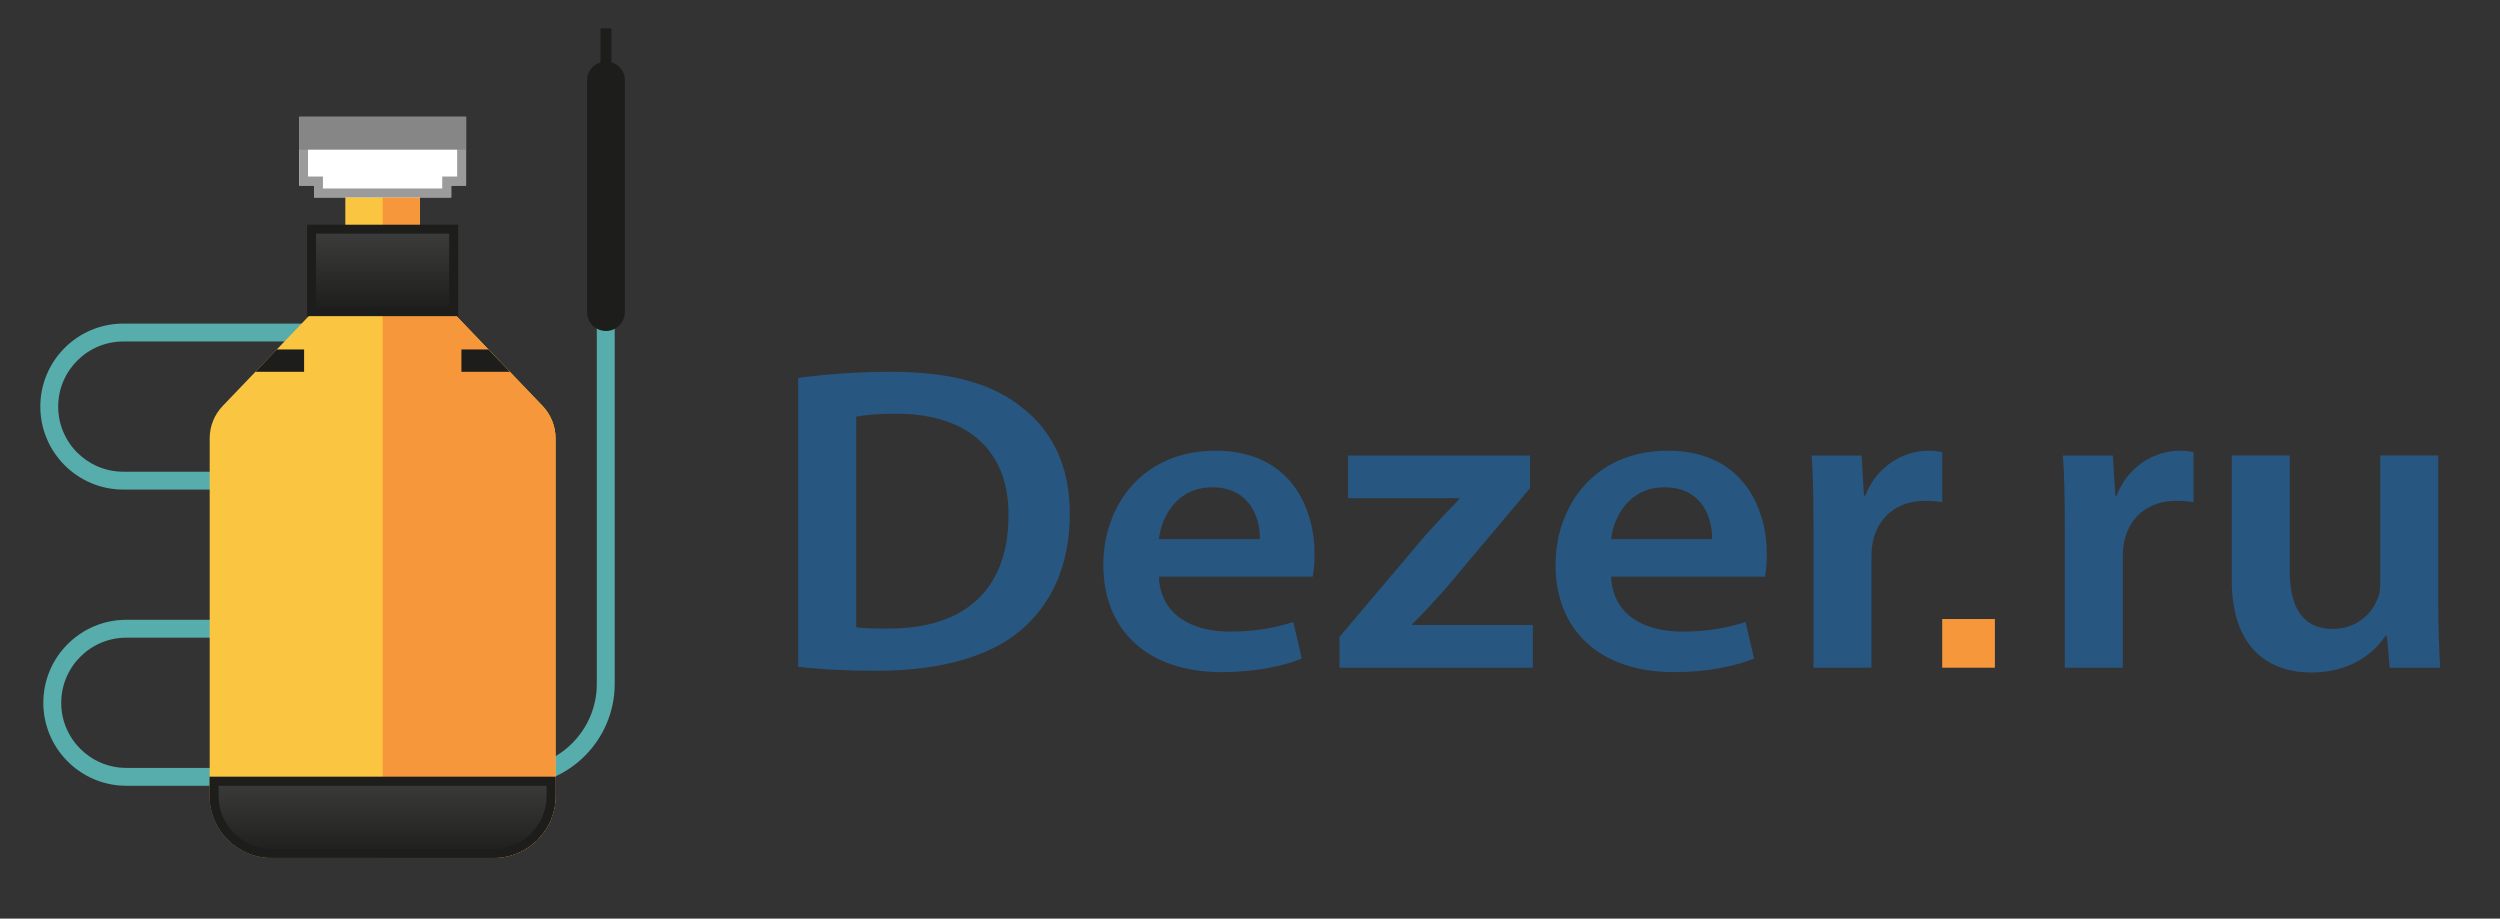
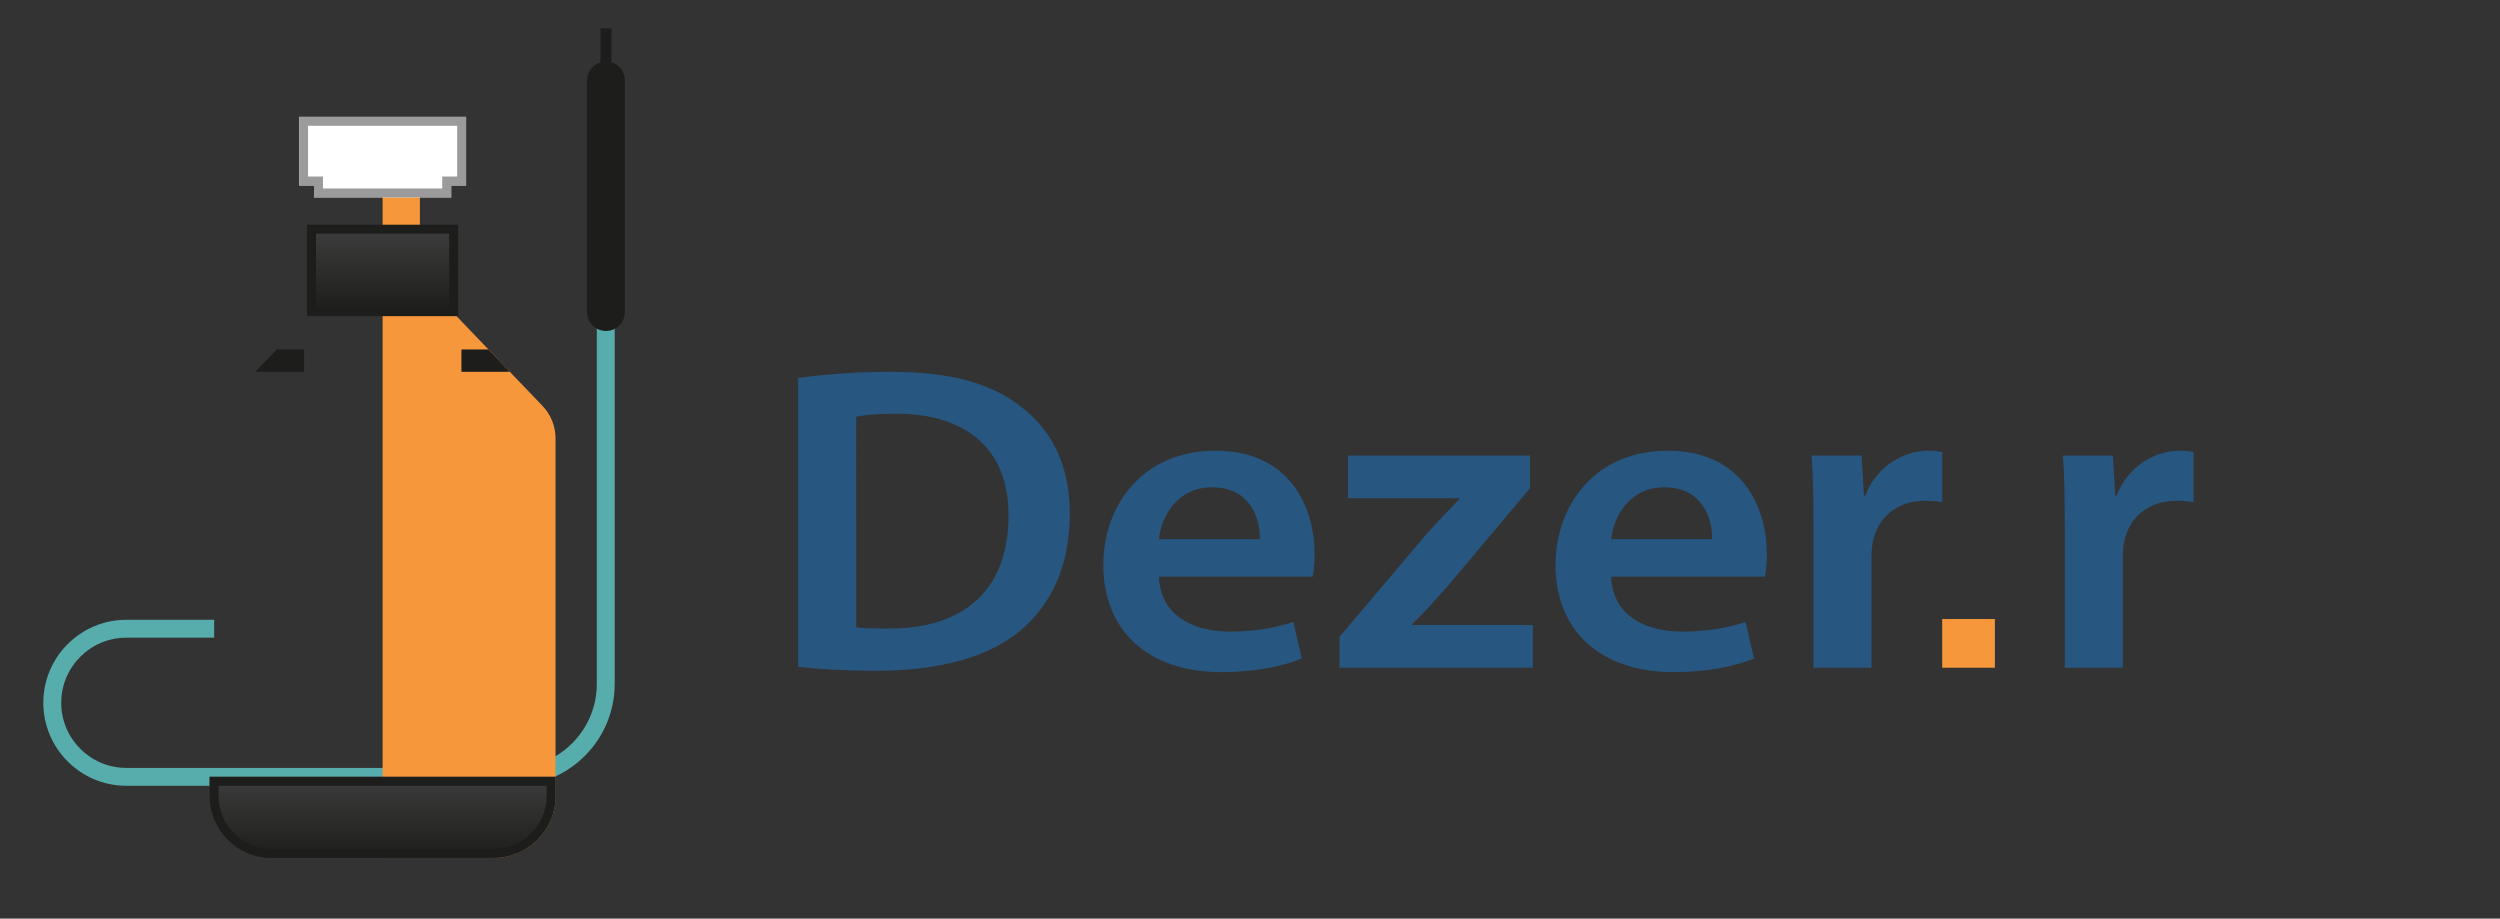
<svg xmlns="http://www.w3.org/2000/svg" version="1.1" id="Layer_1" x="0px" y="0px" viewBox="0 0 782 287.33" style="enable-background:new 0 0 782 287.33;" xml:space="preserve">
  <rect x="0" y="0" width="782" height="287.33" fill="#333333" stroke="none" />
  <style type="text/css">
	.st0{fill:#56ADAB;}
	.st1{fill:#FAC642;}
	.st2{fill:#F7973B;}
	.st3{fill:url(#SVGID_1_);}
	.st4{fill:#1D1D1B;}
	.st5{fill:url(#SVGID_2_);}
	.st6{fill:#FFFFFF;}
	.st7{fill:#9C9B9B;}
	.st8{fill:#868686;}
	.st9{fill:none;stroke:#56ADAB;stroke-miterlimit:10;}
	.st10{fill:#275680;}
</style>
-   <path class="st0" d="M69.78,153.14H38.57c-14.32,0-25.96-11.65-25.96-25.96c0-14.32,11.65-25.96,25.96-25.96h61.98v5.6H38.57  c-11.23,0-20.37,9.13-20.37,20.37c0,11.23,9.13,20.36,20.37,20.36h31.21V153.14z" />
  <path class="st0" d="M160.41,245.79H39.51c-14.31,0-25.96-11.65-25.96-25.96c0-14.32,11.65-25.96,25.96-25.96h27.48v5.6H39.51  c-11.23,0-20.36,9.13-20.36,20.37c0,11.23,9.13,20.36,20.36,20.36h120.9c14.49,0,26.27-11.79,26.27-26.27V36.56h5.6v177.37  C192.27,231.5,177.98,245.79,160.41,245.79z" />
-   <path class="st1" d="M169.71,126.98l-38.37-40.06V46.82h-23.32v40.11l-38.37,40.06c-2.61,2.72-4.06,6.35-4.06,10.12v111.88  c0,10.69,8.66,19.35,19.35,19.35h69.49c10.69,0,19.35-8.66,19.35-19.35V137.1C173.77,133.33,172.32,129.71,169.71,126.98z" />
  <path class="st2" d="M131.34,86.92V46.82h-11.66v221.52h34.74c10.69,0,19.35-8.66,19.35-19.35V137.1c0-3.77-1.46-7.4-4.06-10.12  L131.34,86.92z" />
  <g>
    <linearGradient id="SVGID_1_" gradientUnits="userSpaceOnUse" x1="119.678" y1="268.332" x2="119.678" y2="242.994">
      <stop offset="0" style="stop-color:#1D1D1B" />
      <stop offset="1" style="stop-color:#3D3D3D" />
    </linearGradient>
    <path class="st3" d="M65.58,242.99v5.98c0,10.69,8.66,19.35,19.35,19.35h69.49c10.69,0,19.35-8.66,19.35-19.35v-5.98H65.58z" />
    <path class="st4" d="M170.98,245.79v3.19c0,9.13-7.43,16.56-16.56,16.56H84.94c-9.13,0-16.56-7.43-16.56-16.56v-3.19H170.98    M173.77,242.99H65.58v5.98c0,10.69,8.66,19.35,19.35,19.35h69.49c10.69,0,19.35-8.66,19.35-19.35V242.99L173.77,242.99z" />
  </g>
  <g>
    <linearGradient id="SVGID_2_" gradientUnits="userSpaceOnUse" x1="119.678" y1="97.493" x2="119.678" y2="71.689">
      <stop offset="0" style="stop-color:#1D1D1B" />
      <stop offset="1" style="stop-color:#3D3D3D" />
    </linearGradient>
    <rect x="97.45" y="71.69" class="st5" width="44.46" height="25.8" />
    <path class="st4" d="M143.31,98.89H96.05v-28.6h47.26V98.89z M98.85,96.09h41.66V73.09H98.85V96.09z" />
  </g>
  <g>
    <polygon class="st6" points="145.79,36.56 93.56,36.56 93.56,58.01 98.23,58.01 98.23,61.74 141.13,61.74 141.13,58.01    145.79,58.01  " />
    <path class="st7" d="M143,39.36v15.86h-1.87h-2.8v2.8v0.93h-37.31v-0.93v-2.8h-2.8h-1.87V39.36H143 M145.79,36.56H93.56v21.45h4.66   v3.73h42.9v-3.73h4.66V36.56L145.79,36.56z" />
  </g>
  <g>
-     <rect x="93.56" y="36.56" class="st8" width="52.23" height="10.26" />
-   </g>
+     </g>
  <g>
    <polygon class="st4" points="144.33,116.3 159.48,116.3 152.78,109.31 144.33,109.31  " />
    <polygon class="st4" points="95.12,109.31 86.58,109.31 79.88,116.3 95.12,116.3  " />
  </g>
  <path class="st4" d="M191.26,19.49V8.89h-3.42v10.61c-2.41,0.74-4.2,2.91-4.2,5.56v72.56c0,3.26,2.64,5.91,5.91,5.91  c3.26,0,5.91-2.64,5.91-5.91V25.05C195.46,22.4,193.67,20.24,191.26,19.49z" />
  <g>
    <path class="st10" d="M249.67,118.21c8.11-1.09,18.14-1.91,28.91-1.91c18.59,0,31.27,3.54,40.42,10.63   c9.74,7.23,15.64,18.27,15.64,33.81c0,16.5-6.05,28.63-15.49,36.54c-9.88,8.32-25.67,12.54-44.99,12.54   c-10.47,0-18.44-0.55-24.49-1.23V118.21z M267.82,196.19c2.51,0.41,6.34,0.41,10.03,0.41c23.6,0.14,37.61-12,37.61-35.31   c0.15-20.18-12.54-31.9-35.25-31.9c-5.75,0-9.74,0.41-12.39,0.95V196.19z" />
    <path class="st10" d="M362.51,180.38c0.44,12,10.47,17.18,22.13,17.18c8.41,0,14.31-1.23,19.91-3l2.66,11.45   c-6.2,2.45-14.75,4.23-25.08,4.23c-23.31,0-37.02-13.22-37.02-33.54c0-18.4,12.1-35.72,35.11-35.72   c23.31,0,30.98,17.72,30.98,32.31c0,3.14-0.3,5.59-0.59,7.09H362.51z M394.08,168.65c0.15-6.13-2.8-16.22-14.9-16.22   c-11.21,0-15.93,9.41-16.67,16.22H394.08z" />
    <path class="st10" d="M419.01,199.19l26.99-31.9c3.69-4.09,6.79-7.36,10.47-11.18v-0.27h-34.81v-13.36h56.94v10.22l-26.26,31.22   c-3.54,3.95-6.93,7.77-10.62,11.31v0.27h37.76v13.36h-60.48V199.19z" />
    <path class="st10" d="M503.97,180.38c0.44,12,10.47,17.18,22.13,17.18c8.41,0,14.31-1.23,19.91-3l2.66,11.45   c-6.2,2.45-14.75,4.23-25.08,4.23c-23.31,0-37.02-13.22-37.02-33.54c0-18.4,12.1-35.72,35.11-35.72   c23.31,0,30.98,17.72,30.98,32.31c0,3.14-0.29,5.59-0.59,7.09H503.97z M535.54,168.65c0.15-6.13-2.8-16.22-14.9-16.22   c-11.21,0-15.93,9.41-16.67,16.22H535.54z" />
    <path class="st10" d="M567.25,163.88c0-9-0.15-15.54-0.59-21.4h15.64l0.74,12.54h0.44c3.54-9.27,11.95-14.04,19.77-14.04   c1.77,0,2.8,0.14,4.28,0.41v15.68c-1.62-0.27-3.25-0.41-5.46-0.41c-8.56,0-14.6,5.04-16.23,12.68c-0.3,1.5-0.44,3.27-0.44,5.04   v34.49h-18.14V163.88z" />
    <path class="st10" d="M645.86,163.88c0-9-0.15-15.54-0.59-21.4h15.64l0.74,12.54h0.44c3.54-9.27,11.95-14.04,19.77-14.04   c1.77,0,2.8,0.14,4.28,0.41v15.68c-1.62-0.27-3.25-0.41-5.46-0.41c-8.56,0-14.6,5.04-16.23,12.68c-0.3,1.5-0.44,3.27-0.44,5.04   v34.49h-18.14V163.88z" />
-     <path class="st10" d="M762.69,188.96c0,7.91,0.3,14.45,0.59,19.9H747.5l-0.89-9.95h-0.44c-3.1,4.64-10.18,11.45-23.16,11.45   s-24.93-7.23-24.93-28.9v-38.99h18.14v36.13c0,11.04,3.84,18.13,13.42,18.13c7.38,0,12.1-4.64,13.87-9   c0.74-1.36,1.03-3.27,1.03-5.18v-40.08h18.14V188.96z" />
    <rect x="607.52" y="193.63" class="st2" width="16.48" height="15.23" />
  </g>
</svg>